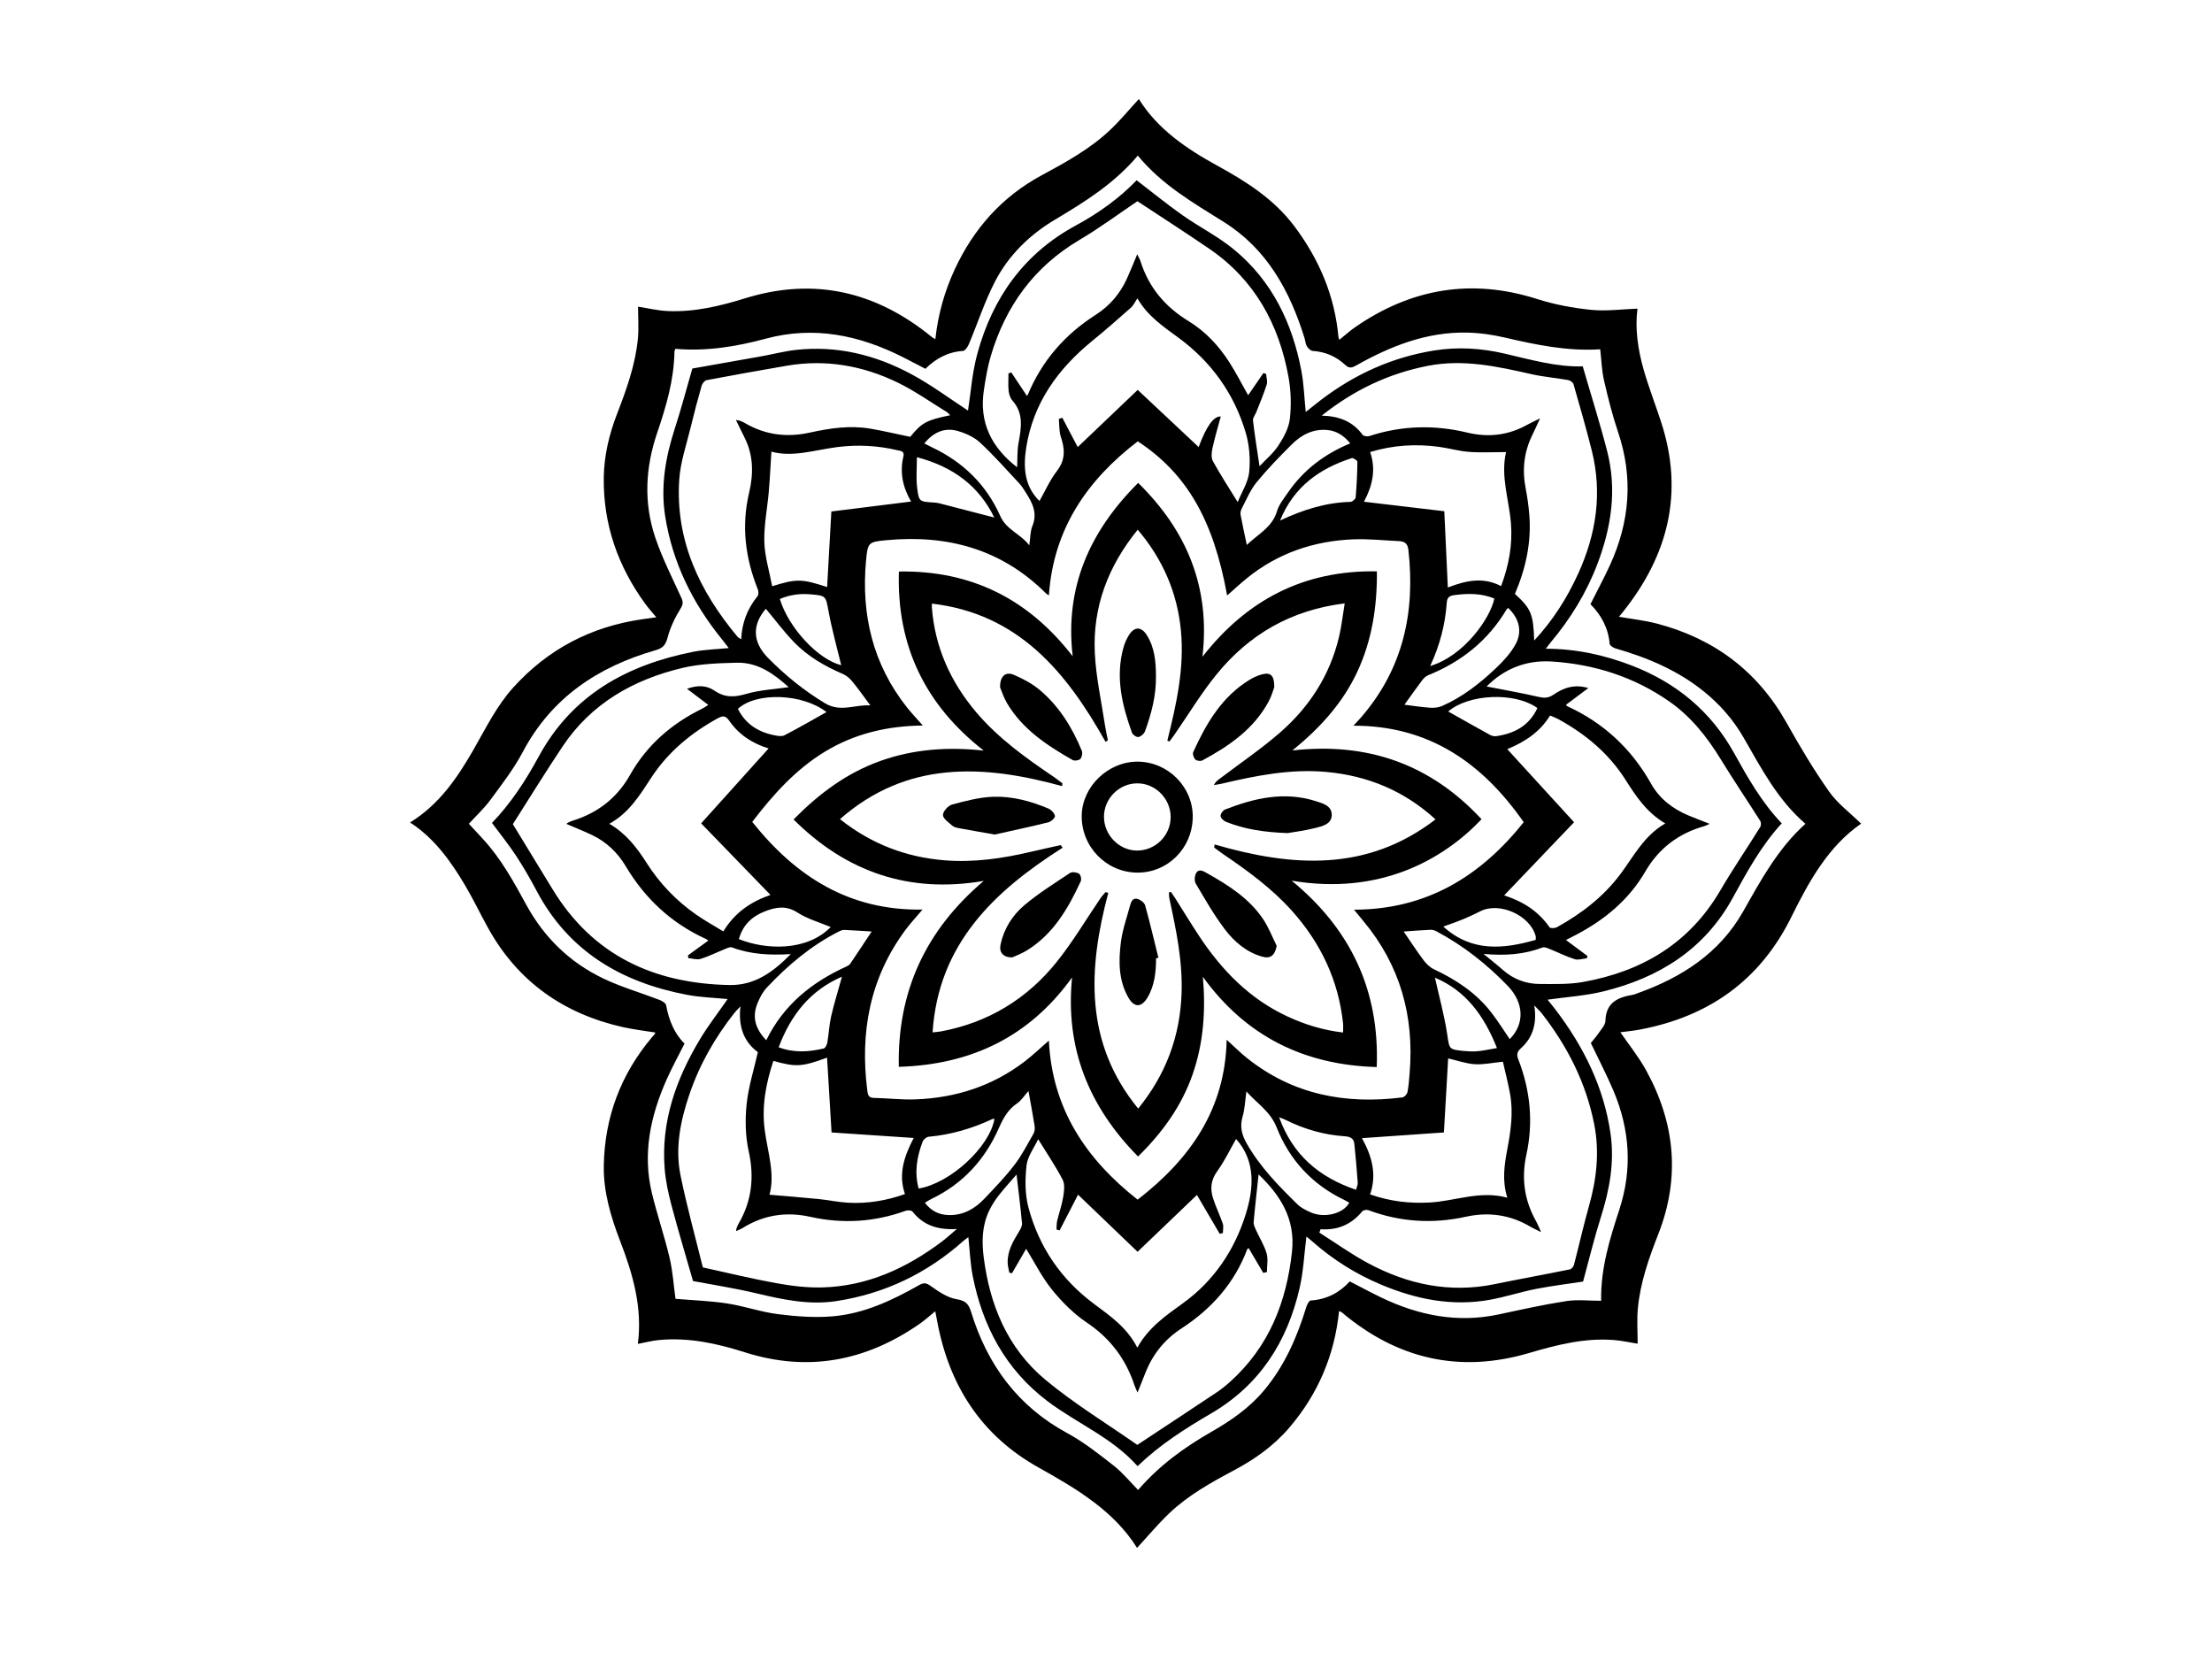
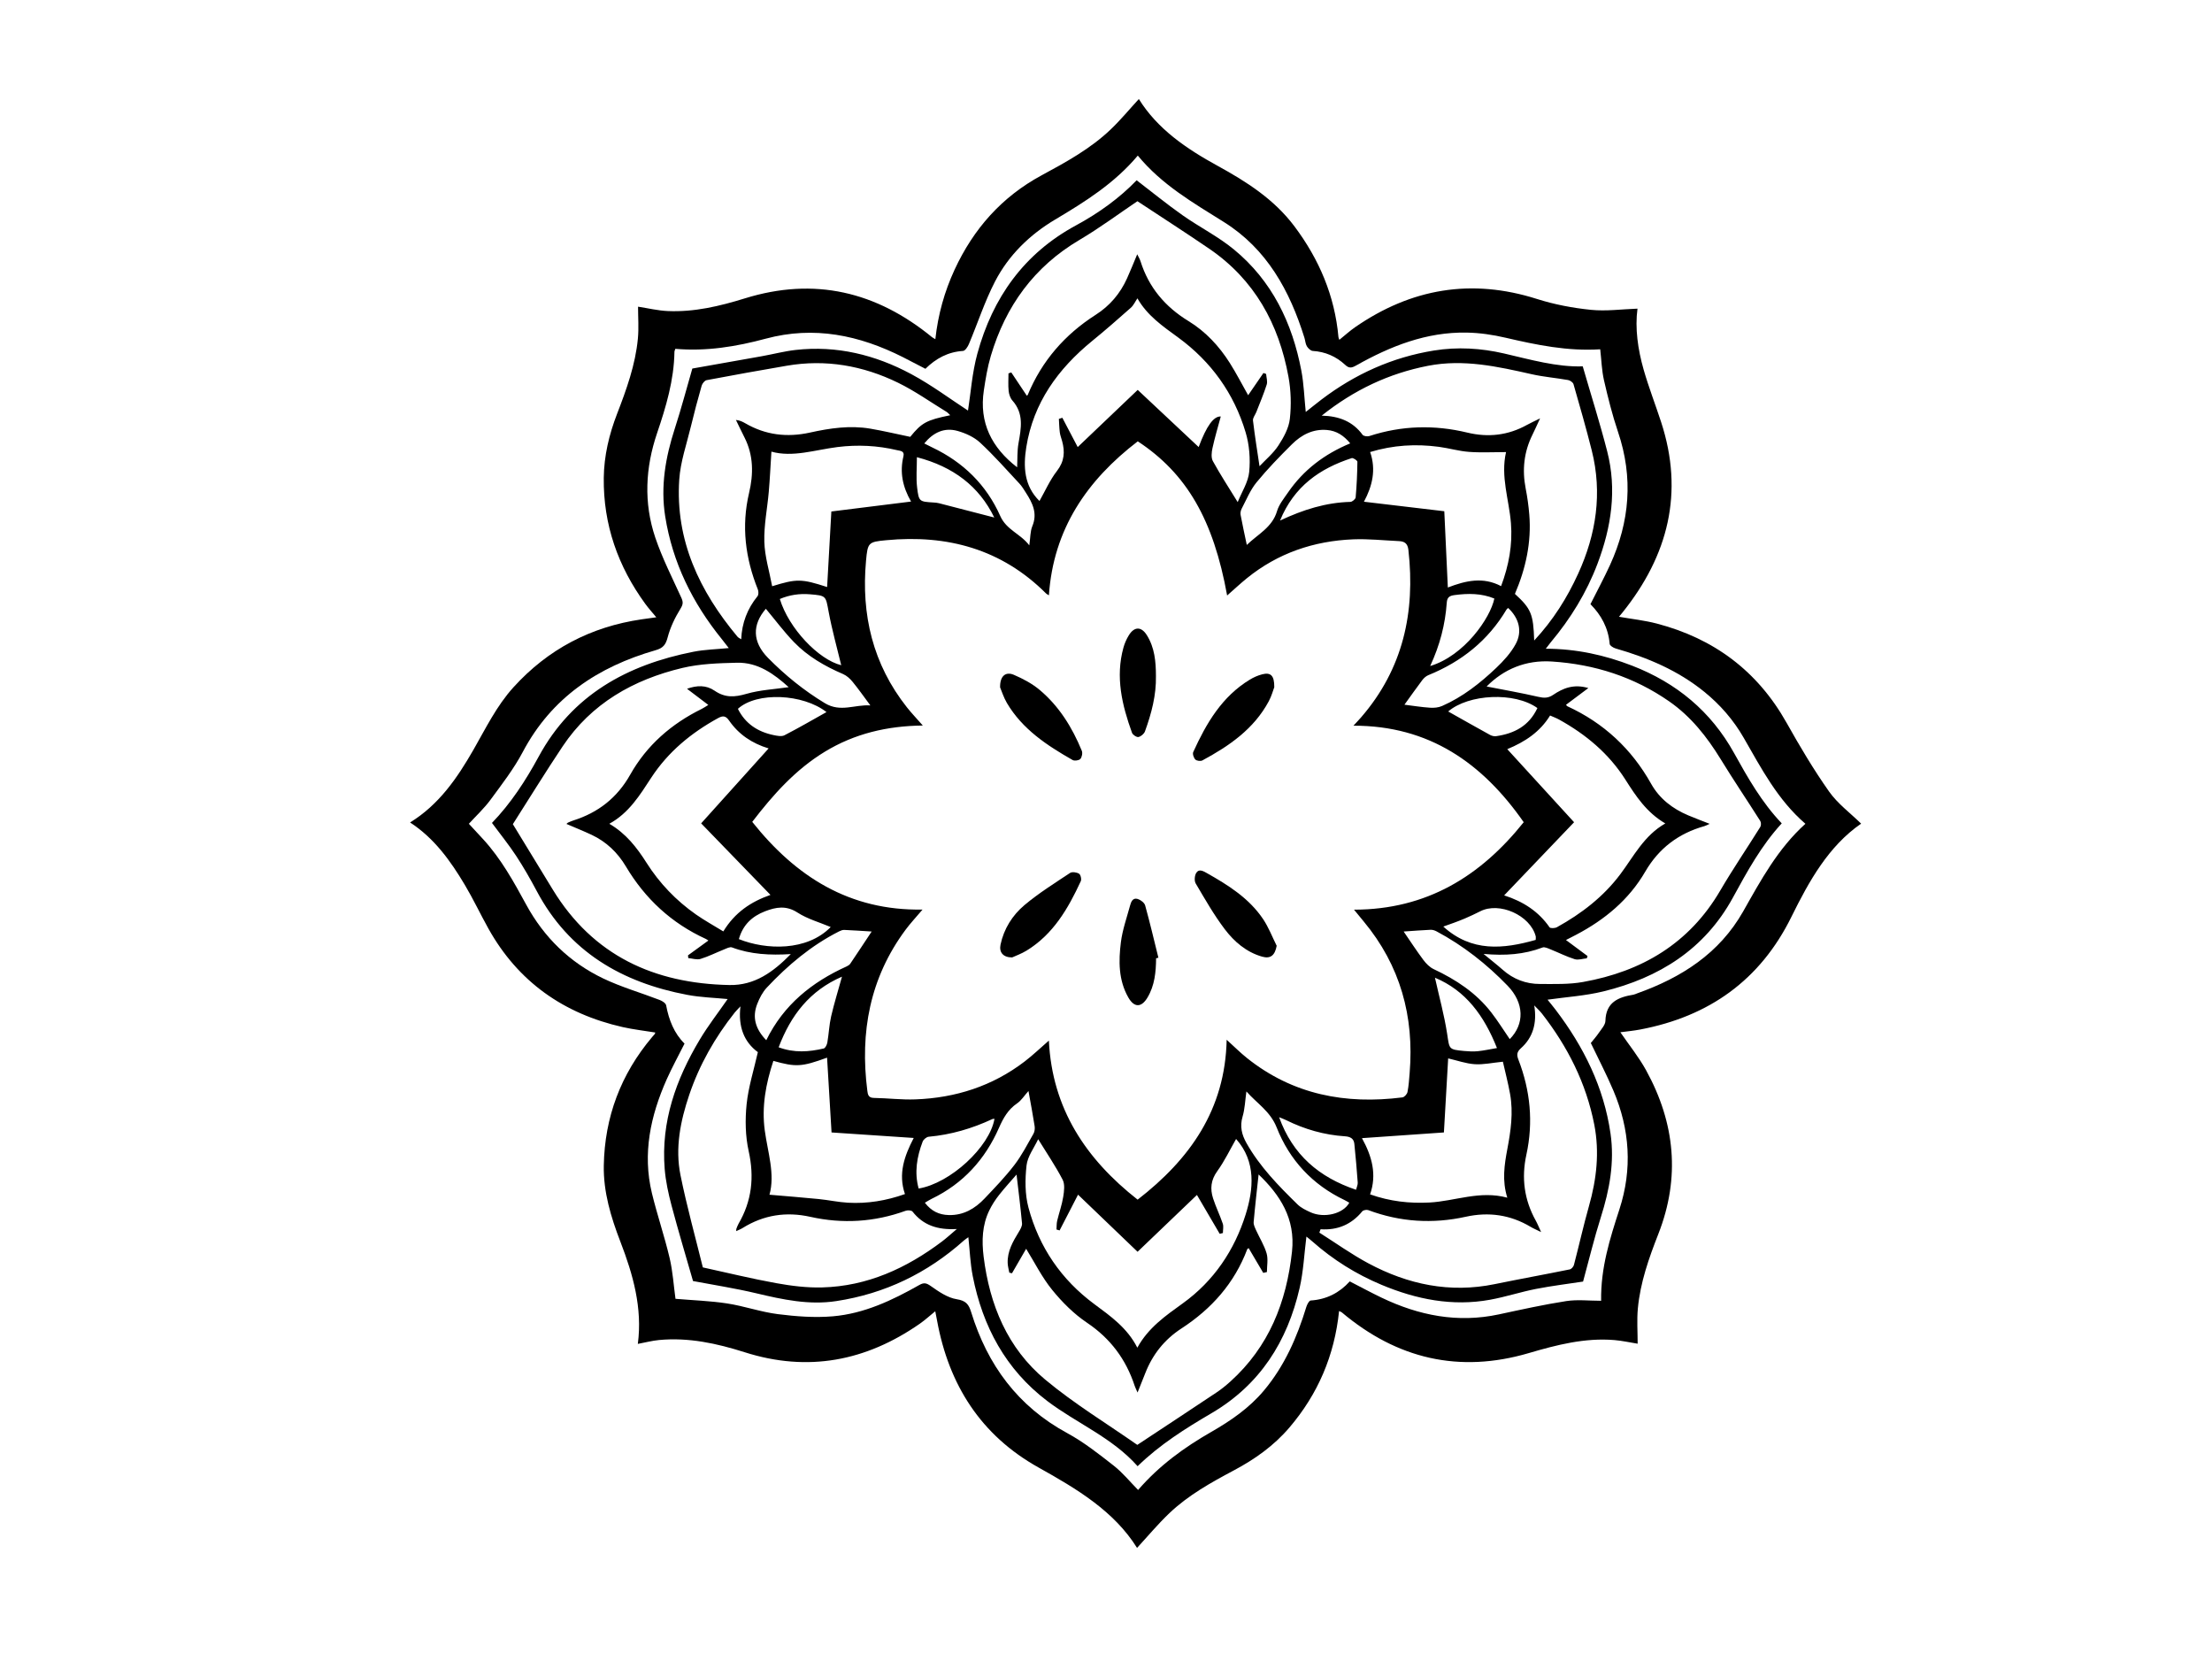
<svg xmlns="http://www.w3.org/2000/svg" id="a" viewBox="0 0 800 600.7">
  <path d="M484.3,474.05c-1.66,16.14-7.66,30.08-17.98,42.18-5.61,6.57-12.51,11.46-20.08,15.48-8.29,4.41-16.5,8.98-23.34,15.49-4.14,3.94-7.83,8.38-11.67,12.54-8.29-13.29-21.77-21.34-35.59-29.05-20.92-11.67-32.47-29.89-36.73-53.11-.19-1.04-.4-2.08-.66-3.41-1.94,1.57-3.7,3.19-5.64,4.54-19.44,13.5-40.42,17.55-63.25,10.29-10.09-3.21-20.34-5.44-31.02-4.43-2.55,.24-5.05,.92-7.66,1.4,1.71-12.97-1.73-25.09-6.31-36.96-3.43-8.9-6.17-17.95-6-27.54,.31-17.51,6.16-33.05,17.49-46.47,.31-.37,.64-.72,.95-1.09,.06-.07,.06-.18,.18-.54-3.95-.65-7.91-1.09-11.78-1.96-21.37-4.84-37.87-16.39-48.62-35.71-2.91-5.22-5.46-10.65-8.52-15.78-5.17-8.66-11.01-16.81-19.76-22.51,10.45-6.42,17.04-16.05,22.9-26.25,4.47-7.79,8.38-15.9,14.49-22.63,12.49-13.77,27.98-21.89,46.35-24.57,1.62-.24,3.23-.45,5.31-.74-1.43-1.73-2.77-3.2-3.94-4.8-9.93-13.59-15.26-28.74-15.06-45.64,.1-7.98,1.93-15.68,4.81-23.12,3.41-8.83,6.63-17.74,7.53-27.23,.36-3.81,.06-7.68,.06-11.53,3.6,.55,7.15,1.42,10.74,1.58,9.58,.42,18.8-1.77,27.87-4.58,25.18-7.82,47.59-2.44,67.72,14.03,.27,.22,.61,.37,1.19,.72,.98-8.94,3.3-17.21,6.96-25.13,6.83-14.77,17.07-26.34,31.45-34.11,8.85-4.78,17.69-9.62,25.02-16.62,3.59-3.43,6.78-7.3,10.17-10.98,6.75,10.88,17.25,18,28.48,24.15,10.51,5.76,20.46,12.12,27.78,21.87,8.94,11.91,14.59,25.14,15.93,40.08,.02,.25,.16,.49,.33,.97,1.98-1.59,3.74-3.21,5.69-4.56,20.28-14.01,42.08-17.75,65.8-10.2,6.29,2,12.93,3.25,19.5,3.92,5.47,.56,11.08-.23,16.83-.43-.95,7.07,.12,14.68,2.23,22.08,1.83,6.38,4.25,12.6,6.31,18.91,8.36,25.56,2.56,48.27-13.91,68.82-.4,.5-.82,1-1.32,1.61,4.72,.83,9.3,1.31,13.71,2.47,20.62,5.4,36.39,17.14,46.92,35.9,4.76,8.48,9.74,16.88,15.34,24.82,3.1,4.4,7.67,7.76,11.6,11.62-11.76,8.11-18.81,20.72-25.2,33.68-11.32,22.97-29.84,36.04-54.67,40.76-2.43,.46-4.92,.69-7.2,1,3.14,4.6,6.68,8.97,9.34,13.81,10.42,18.97,12.4,38.69,4.4,59.11-3.42,8.73-6.55,17.57-7.42,26.98-.39,4.19-.07,8.45-.07,12.72-2.77-.44-5.56-1.07-8.37-1.31-10.7-.9-20.88,1.73-31.02,4.71-25.18,7.39-47.65,2.08-67.6-14.72-.2-.17-.48-.24-1.01-.5ZM334.71,133.37c-2.87-1.48-5.51-2.88-8.18-4.23-15.76-7.94-32.09-11.38-49.59-6.67-10.66,2.87-21.5,4.65-32.69,3.67-.13,.41-.33,.77-.33,1.12-.16,10.18-3.03,19.79-6.26,29.31-4.27,12.55-4.91,25.26-.67,37.82,2.52,7.45,6.13,14.53,9.4,21.71,.71,1.57,.71,2.4-.28,4.01-1.99,3.21-3.7,6.76-4.65,10.4-.71,2.69-1.68,3.85-4.37,4.62-20.76,5.97-37.58,17.07-48.01,36.77-3.23,6.1-7.53,11.66-11.64,17.25-2.31,3.15-5.23,5.85-7.87,8.74,1.79,1.93,3.5,3.77,5.2,5.62,6.46,7.05,11.03,15.34,15.56,23.66,6.44,11.82,15.72,20.85,27.8,26.64,6.56,3.14,13.65,5.17,20.47,7.8,.91,.35,2.18,1.15,2.32,1.93,.99,5.33,2.91,10.15,6.65,13.84-2.24,4.47-4.53,8.62-6.45,12.93-5.86,13.17-8.81,26.81-5.35,41.15,1.9,7.86,4.54,15.54,6.4,23.41,1.16,4.92,1.47,10.04,2.13,14.8,6.21,.53,12.49,.73,18.66,1.67,6.17,.94,12.18,3.09,18.36,3.87,6.55,.83,13.29,1.34,19.84,.79,11.34-.96,21.53-5.78,31.32-11.33,1.73-.98,2.6-.71,4.21,.42,2.85,2.01,6.04,4.21,9.34,4.73,3.34,.53,4.34,1.85,5.22,4.71,5.88,19.05,16.85,34.01,34.72,43.7,5.98,3.24,11.43,7.55,16.81,11.76,3.22,2.52,5.86,5.79,8.83,8.8,7.63-8.83,16.68-15.39,26.46-20.99,7.08-4.06,13.74-8.64,19.04-14.96,7.46-8.89,11.99-19.26,15.34-30.24,.27-.88,.99-2.28,1.57-2.32,5.7-.37,10.37-2.75,14.14-6.91,3.94,2.02,7.66,4.04,11.48,5.87,13.5,6.47,27.53,9.26,42.44,6.06,8.1-1.74,16.2-3.54,24.38-4.81,4.02-.62,8.22-.11,12.61-.11-.19-11.89,3.17-22.47,6.6-33.02,4.76-14.62,3.79-28.95-2.16-42.97-2.47-5.83-5.42-11.46-8.17-17.22,.94-1.18,2.04-2.4,2.95-3.75,.91-1.35,2.3-2.82,2.33-4.26,.18-6.77,4.66-8.57,10.14-9.47,.47-.08,.91-.32,1.36-.48,16.01-5.7,29.72-14.45,38.32-29.63,6.38-11.27,12.51-22.66,22.51-31.69-10.08-8.7-15.96-20.06-22.32-31.1-3.69-6.42-8.5-11.96-14.27-16.64-9.47-7.68-20.42-12.32-32.02-15.65-.85-.24-2.13-1.03-2.18-1.65-.48-5.77-3.08-10.47-6.95-14.37,2.42-4.83,4.89-9.41,7.06-14.13,7.17-15.66,8.49-31.66,2.91-48.16-2.06-6.11-3.64-12.4-5.08-18.69-.82-3.6-.92-7.37-1.36-11.19-11.81,.75-23.03-1.58-34.25-4.19-4.58-1.07-9.34-1.77-14.04-1.85-14.54-.27-27.58,4.9-40,11.9-1.56,.88-2.52,1.1-3.94-.22-3.27-3.05-7.18-4.76-11.73-5.05-.77-.05-1.69-.95-2.14-1.7-.52-.88-.56-2.03-.87-3.04-5.31-17.02-13.55-32.11-29.13-41.87-11.12-6.96-22.48-13.49-31.14-24.03-8.44,10.05-19.07,16.69-29.89,23.13-9.24,5.5-16.82,12.89-21.75,22.41-3.74,7.23-6.27,15.08-9.44,22.61-.42,.99-1.35,2.44-2.13,2.49-5.42,.35-9.79,2.7-13.62,6.48Z" />
  <path d="M177.91,297.6c6.81-7.06,12.19-15.3,16.9-23.98,12.11-22.35,32.01-33.21,56-37.94,4.11-.81,8.37-.89,12.76-1.33-.79-1.02-1.64-2.15-2.53-3.25-10.59-13.07-17.83-27.7-20.47-44.41-1.71-10.83,.11-21.31,3.46-31.65,2.37-7.3,4.32-14.74,6.36-21.77,8.08-1.43,16.59-2.92,25.09-4.45,4.08-.73,8.11-1.8,12.22-2.27,14.88-1.69,28.86,1.75,41.86,8.73,7.41,3.98,14.21,9.08,20.53,13.19,.99-6.28,1.48-13.64,3.39-20.61,5.53-20.22,16.85-36.19,35.68-46.37,8.17-4.42,15.7-9.84,21.92-16.3,5.63,4.31,10.99,8.69,16.63,12.66,6.07,4.27,12.83,7.65,18.53,12.34,13.79,11.33,21.13,26.57,24.41,43.85,.91,4.81,1.06,9.77,1.59,14.93,1.85-1.46,3.74-3,5.68-4.48,12.13-9.21,25.62-15.31,40.71-17.74,8.51-1.37,16.97-.86,25.32,1.07,9.58,2.21,19.05,4.96,28.47,4.66,3.03,10.47,6.23,20.54,8.85,30.75,3.56,13.87,1.49,27.38-3.5,40.59-3.97,10.5-9.76,19.9-16.94,28.47-.54,.65-1.03,1.33-1.78,2.3,11.05,.01,21.29,2.28,31.24,6.13,16.01,6.2,28.48,16.5,36.84,31.56,4.97,8.96,10.01,17.85,17.26,25.46-7.41,8.05-12.52,17.44-17.66,26.84-10.22,18.71-26.72,29.01-46.88,33.93-6.51,1.59-13.31,2.01-20.16,2.99,.85,1.06,1.93,2.35,2.94,3.68,10.15,13.35,17.43,27.99,19.84,44.75,1.49,10.35-.36,20.33-3.5,30.22-2.41,7.6-4.27,15.37-6.43,23.28-5.25,.81-11.18,1.52-17.01,2.66-5.58,1.09-11.02,2.89-16.61,3.91-13.65,2.49-26.7-.13-39.31-5.41-9.15-3.83-17.47-9.03-24.92-15.61-.77-.68-1.58-1.3-2.21-1.82-.79,6.26-1.07,12.55-2.45,18.58-4.43,19.36-14.37,35.04-31.87,45.29-9.42,5.52-18.65,11.3-26.73,19.17-9.25-10.42-22.04-15.51-32.69-23.59-15.02-11.39-23.36-26.95-26.94-45.19-.89-4.52-1.06-9.19-1.58-14.03-.49,.36-1.09,.73-1.6,1.18-13.24,11.83-28.59,19.24-46.15,21.92-9.85,1.51-19.37-.54-28.91-2.81-7.65-1.82-15.45-3.02-22.92-4.44-2.52-8.78-5.29-17.97-7.75-27.24-1.16-4.36-2.14-8.85-2.5-13.33-1.37-17.04,4.09-32.36,12.67-46.71,3.05-5.11,6.74-9.83,10.1-14.69-4.75-.47-9.76-.6-14.61-1.52-23.64-4.47-42.77-15.58-54.43-37.53-2.31-4.34-4.76-8.63-7.45-12.73-2.64-4.02-5.69-7.78-8.75-11.92Zm265.73,78.39c2.79,2.53,4.97,4.72,7.38,6.64,16.57,13.22,35.62,16.81,56.19,14.2,.71-.09,1.68-1.19,1.83-1.95,.45-2.26,.59-4.59,.78-6.9,1.68-20.44-3.39-38.85-16.62-54.77-1.07-1.29-2.13-2.6-3.5-4.26,26.29-.03,45.77-12.11,61.37-31.63-14.94-21.42-34.25-34.95-61.58-34.9,1.22-1.33,2.02-2.15,2.77-3.02,15.16-17.5,19.65-37.99,17.11-60.52-.27-2.39-1.42-3.12-3.46-3.21-5.5-.25-11.01-.86-16.49-.64-14.26,.58-27.26,4.98-38.46,14.06-2.44,1.98-4.74,4.14-7.15,6.25-4.97-27.44-14.65-44.13-32.32-55.75-18.34,14.05-30.52,31.72-32.14,55.69-.6-.39-.85-.5-1.03-.68-16.07-16.06-35.75-21.36-57.83-19.25-6.44,.61-6.68,.82-7.28,7.42-1.78,19.5,2.45,37.41,14.79,53.01,1.71,2.15,3.62,4.15,5.75,6.58-12.91,.14-24.66,2.92-35.42,9.46-10.69,6.5-18.78,15.61-26.27,25.38,15.73,19.77,35.14,32.18,61.59,31.71-2.35,2.78-4.39,4.94-6.15,7.32-12.92,17.41-16.53,37.05-13.82,58.18,.17,1.35,.37,2.58,2.33,2.61,5.02,.08,10.05,.72,15.05,.53,14.54-.53,27.89-4.8,39.54-13.72,2.99-2.29,5.72-4.92,8.74-7.54,1.18,24.65,13.43,42.87,32.1,57.52,18.89-14.63,31.67-32.54,32.2-57.82Zm-238.81-78.01c.28-.25,.4-.42,.57-.5,.62-.27,1.23-.55,1.87-.76,9.05-2.85,15.93-8.21,20.66-16.6,6-10.65,14.9-18.38,25.85-23.77,.8-.39,1.54-.92,2.39-1.44-2.63-1.99-5.02-3.81-7.7-5.84,3.55-1.27,6.91-1.4,9.96,.69,3.84,2.64,7.3,2.37,11.55,1.14,4.9-1.42,10.15-1.66,15.26-2.41-5.3-4.79-11.12-9.02-18.71-8.84-6.61,.16-13.38,.37-19.76,1.89-17.71,4.23-32.9,12.82-43.28,28.35-6.26,9.36-12.15,18.97-18.01,28.14,4.68,7.68,9.55,15.66,14.42,23.63,14.6,23.92,36.69,34,63.9,34.54,9.16,.18,15.85-4.72,22.21-11.19-7.54,.47-14.52,.12-21.27-2.41-.77-.29-1.95,.36-2.88,.73-2.84,1.13-5.6,2.54-8.51,3.43-1.32,.4-2.94-.17-4.42-.3l-.11-.99c2.38-1.72,4.75-3.45,7.38-5.36-.43-.27-.65-.45-.9-.57-12.43-5.68-21.98-14.52-28.95-26.24-2.99-5.02-7.07-8.92-12.39-11.42-2.96-1.39-6-2.6-9.13-3.95Zm331.73,46.98c2.76,2.28,4.89,3.93,6.9,5.71,3.86,3.43,8.41,5.15,13.49,5.15,5.19,0,10.49,.19,15.57-.72,21.26-3.8,38.43-13.91,49.62-33.05,4.57-7.82,9.69-15.32,14.48-23,.34-.54,.34-1.65,0-2.18-4.75-7.49-9.72-14.84-14.35-22.4-4.96-8.08-10.74-15.38-18.57-20.83-12.76-8.88-27.03-13.43-42.46-14.43-9.47-.61-17.4,2.79-23.58,9.03,6.11,1.2,12.43,2.3,18.68,3.74,2.03,.47,3.58,.51,5.38-.71,3.57-2.42,7.45-4.02,12.73-2.46-2.98,2.24-5.53,4.14-8.08,6.05,.23,.26,.32,.45,.47,.52,13.16,6.05,23.22,15.4,30.31,28.04,3.04,5.42,7.77,9.04,13.44,11.43,2.46,1.04,4.97,1.97,7.73,3.06-.83,.37-1.33,.67-1.87,.82-9.36,2.63-16.5,7.99-21.44,16.49-5.9,10.14-14.62,17.35-24.91,22.77-1.21,.64-2.42,1.25-3.75,1.93,2.8,2.08,5.3,3.93,7.8,5.79l-.26,.83c-1.47,.13-3.09,.72-4.39,.31-3-.94-5.83-2.39-8.76-3.56-.92-.37-2.1-.95-2.87-.66-6.64,2.53-13.5,3.02-21.31,2.32Zm-125.15,158.59c-.5-1.16-.82-1.76-1.03-2.39-3.15-9.59-8.74-17.13-17.26-22.85-4.73-3.18-8.96-7.41-12.57-11.85-3.71-4.56-6.38-9.96-9.43-14.88-1.57,2.71-3.35,5.78-5.12,8.85l-.97-.22c-.21-1.16-.55-2.31-.59-3.47-.15-4.27,1.89-7.78,4.02-11.26,.57-.94,1.26-2.11,1.17-3.1-.56-6.03-1.33-12.03-1.98-17.64-1.85,2.13-4.19,4.67-6.32,7.37-1.36,1.73-2.58,3.61-3.54,5.59-2.58,5.31-2.76,10.95-2.05,16.71,2.17,17.47,8.64,33.11,22.27,44.47,10.54,8.78,22.4,15.97,33.31,23.61,9.56-6.32,19.14-12.61,28.67-18.97,1.76-1.17,3.42-2.53,5-3.95,13.93-12.57,20.29-28.66,22.28-46.98,1.3-11.99-4.4-20.53-12.08-27.9-.6,5.59-1.28,11.4-1.79,17.23-.08,.95,.46,2,.87,2.93,1.27,2.8,2.96,5.46,3.81,8.37,.61,2.09,.12,4.5,.12,6.77l-1.33,.3c-1.76-2.98-3.51-5.96-5.27-8.94-.23,.16-.46,.23-.51,.37-4.64,12.3-12.91,21.58-23.82,28.68-6.11,3.97-10.43,9.39-13.07,16.17-.83,2.14-1.7,4.26-2.79,6.99Zm-43.55-334.56c.14-2.93-.01-5.87,.49-8.68,.97-5.45,2.01-10.75-2.2-15.47-.78-.88-1.23-2.26-1.36-3.46-.22-2.1-.06-4.24-.06-6.36l1.02-.34c1.87,2.81,3.75,5.61,5.61,8.41,.07-.06,.28-.16,.35-.32,5.09-12.26,13.39-21.79,24.53-28.91,5.12-3.27,8.89-7.69,11.37-13.2,1.26-2.79,2.39-5.63,3.68-8.71,.48,1,.95,1.73,1.2,2.54,2.98,9.46,8.89,16.45,17.35,21.62,6.17,3.77,11.08,9.05,14.95,15.17,2.41,3.82,4.47,7.85,6.62,11.64,1.81-2.64,3.67-5.34,5.53-8.04l.97,.35c.09,1.29,.58,2.71,.21,3.85-1.07,3.35-2.46,6.6-3.74,9.89-.41,1.05-1.34,2.14-1.22,3.11,.66,5.58,1.56,11.13,2.36,16.51,2.21-2.37,4.97-4.64,6.83-7.49,1.9-2.91,3.77-6.29,4.14-9.64,.56-5,.41-10.27-.5-15.23-3.49-19.07-12.27-35.08-28.6-46.25-8.66-5.92-17.49-11.58-26.03-17.22-6.67,4.49-13.57,9.63-20.93,13.98-16.43,9.7-26.74,23.93-32.09,41.97-1.2,4.05-1.89,8.27-2.52,12.46-1.77,11.66,2.83,20.71,12.04,27.81Zm109.74,275.53l-.44,1.21c5.92,3.74,11.63,7.85,17.79,11.14,14.28,7.63,29.41,10.81,45.58,7.5,9.05-1.86,18.15-3.5,27.2-5.34,.6-.12,1.34-.98,1.51-1.63,1.85-7.08,3.44-14.23,5.43-21.26,2.75-9.71,3.87-19.48,1.92-29.47-2.93-14.98-9.62-28.19-18.94-40.16-.69-.89-1.55-1.65-2.77-2.94,1.06,6.44-.5,11.63-4.8,15.47-1.57,1.4-1.57,2.48-.92,4.16,4.31,11.17,5.44,22.64,2.87,34.38-1.83,8.38-.78,16.29,3.39,23.8,.62,1.11,1.09,2.3,1.94,4.15-1.76-.87-2.82-1.31-3.79-1.89-7.32-4.37-15.16-5.47-23.43-3.65-12.01,2.65-23.76,1.91-35.3-2.4-.6-.22-1.78,0-2.16,.45-3.9,4.75-8.91,6.89-15.08,6.47Zm-209.82-80.6c-1.09,1.18-1.62,1.68-2.07,2.25-7.14,9-12.75,18.84-16.44,29.75-3.19,9.45-5.16,19.17-3.16,29.05,2.31,11.39,5.44,22.61,8.08,33.34,9,1.96,17.7,4.1,26.5,5.69,5.48,.99,11.12,1.7,16.66,1.55,16.32-.43,30.48-6.93,43.34-16.61,1.63-1.23,3.14-2.63,5.36-4.51-7.01,.39-12.16-1.39-16.02-6.3-.37-.48-1.76-.56-2.48-.3-11.29,4.09-22.79,4.8-34.49,2.19-8.71-1.94-16.87-.7-24.47,4.04-.68,.43-1.46,.71-2.33,1.13,.03-.48,0-.67,.05-.82,.25-.63,.46-1.28,.8-1.86,4.81-8.25,5.74-16.85,3.66-26.23-1.21-5.45-1.32-11.36-.75-16.95,.64-6.24,2.6-12.35,4.07-18.86-4.97-3.67-7.17-9.13-6.3-16.56Zm287.08-132.3c6.87-7.38,11.91-15.43,15.9-24.16,6.54-14.31,8.8-29.13,4.92-44.57-2.02-8.03-4.31-15.99-6.6-23.96-.19-.65-1.21-1.37-1.95-1.5-4.36-.78-8.82-1.13-13.13-2.1-12.37-2.79-24.68-5.55-37.5-3.06-14.18,2.76-26.79,8.71-38.49,18.03,6.36,.16,11.24,2.12,14.79,6.93,.37,.5,1.73,.68,2.45,.45,11.69-3.81,23.49-4.13,35.41-1.25,7.54,1.82,14.75,1.02,21.58-2.77,1.35-.75,2.76-1.38,4.75-2.37-1.13,2.43-1.9,4.19-2.75,5.9-3.08,6.2-3.78,12.67-2.46,19.45,.61,3.12,1.05,6.29,1.31,9.45,.82,10.02-1.3,19.56-5.2,28.67,5.86,5.36,6.67,7.3,6.97,16.87Zm-211.2-81.47c-.5-.47-.85-.92-1.31-1.2-5.83-3.56-11.45-7.57-17.56-10.55-12.69-6.19-26.15-8.57-40.23-6.15-9.68,1.66-19.36,3.39-29.01,5.22-.72,.14-1.56,1.22-1.79,2.02-1.4,4.9-2.72,9.84-3.91,14.8-1.53,6.36-3.76,12.69-4.19,19.13-1.46,21.95,7.32,40.37,21.07,56.83,.3,.36,.8,.56,1.34,.92q.35-8.75,5.9-15.58c.42-.53,.39-1.75,.11-2.46-4.53-11.32-6-22.87-3.17-34.87,1.62-6.83,1.63-13.58-1.64-20.04-1.07-2.1-2.07-4.24-3.11-6.36,1.39,.13,2.38,.63,3.34,1.18,7.36,4.29,15.16,5.21,23.45,3.38,7.18-1.59,14.47-2.67,21.83-1.41,4.8,.82,9.54,1.95,14.42,2.96,4.16-5.12,5.86-6.06,14.47-7.82Zm31.81,261.8c-1.47,3.14-3.85,6.21-4.21,9.5-.56,5.01-.59,10.41,.7,15.23,3.83,14.32,11.87,26.08,23.86,34.94,5.91,4.37,11.89,8.6,15.51,15.72,3.97-7.24,10.26-11.58,16.45-16.04,11.25-8.09,18.7-19.28,22.72-32.11,2.85-9.08,3.86-19.13-3.45-27.32-2.15,3.74-4.15,7.95-6.83,11.67-2.31,3.19-2.6,6.36-1.5,9.79,1,3.11,2.46,6.07,3.51,9.16,.35,1.02,.05,2.25,.05,3.39l-1.16,.28c-2.72-4.64-5.44-9.28-8.23-14.05-7.13,6.82-14.43,13.81-21.47,20.55-7.04-6.75-14.3-13.72-21.53-20.65-2.36,4.58-4.52,8.76-6.67,12.93l-1.13-.34c.08-1.05,.01-2.13,.25-3.14,.69-2.9,1.72-5.74,2.19-8.68,.33-2.03,.65-4.53-.22-6.2-2.56-4.93-5.72-9.55-8.85-14.64Zm35.9-304.07c-.86,1.25-1.42,2.55-2.38,3.4-4.6,4.08-9.23,8.13-14,12.02-12.35,10.09-21.25,22.33-23.82,38.41-1.13,7.09-.79,14.01,4.77,19.46,2.04-3.59,3.76-7.56,6.33-10.87,2.7-3.48,2.93-6.93,1.85-10.83-.28-1.02-.68-2.03-.82-3.06-.21-1.63-.24-3.29-.34-4.93l1.25-.41c1.82,3.46,3.63,6.93,5.56,10.6,7.26-6.92,14.62-13.93,21.7-20.68,7.2,6.75,14.54,13.64,22.04,20.67,2.85-7.63,5.4-11.17,8-11.06-1.03,3.83-2.16,7.6-3,11.44-.33,1.51-.54,3.47,.14,4.7,2.67,4.86,5.71,9.51,8.98,14.83,1.5-3.74,3.81-7.24,4.16-10.92,.45-4.7,.07-9.78-1.29-14.3-4.21-14.09-12.46-25.58-24.37-34.29-5.54-4.05-11.2-7.9-14.77-14.18Zm-191,190.01c6.03,3.51,9.96,8.6,13.44,14.08,4.72,7.44,10.71,13.68,17.9,18.72,3.11,2.18,6.46,4.01,9.89,6.12,4.15-6.82,9.94-10.73,17.05-13.2-8.62-8.9-17.06-17.61-25.07-25.87,7.97-8.85,16.09-17.87,24.4-27.1-6-1.82-10.81-5.06-14.26-10.03-1.21-1.75-2.2-1.92-4-.94-9.72,5.33-18.06,12.18-24.18,21.54-4.12,6.3-8.05,12.77-15.18,16.68Zm324.74-27c8.52,9.31,16.69,18.24,24.18,26.44-8.12,8.49-16.56,17.32-25.29,26.45,7,2.25,12.45,5.84,16.42,11.55,.3,.42,1.96,.36,2.67-.04,8.88-4.92,16.82-11.01,22.95-19.2,4.86-6.5,8.57-13.96,16.24-18.32-6.76-3.96-10.63-9.86-14.42-15.83-6.01-9.46-14.31-16.38-24.02-21.75-.98-.54-2.05-.93-3.23-1.45-3.64,5.89-8.93,9.46-15.49,12.17Zm-265.41,112.73c-2.75,8.32-4.27,16.56-3.11,25.17,1.08,7.95,3.78,15.79,1.7,23.24,6.02,.52,11.92,.97,17.8,1.56,3.55,.35,7.06,1.13,10.61,1.33,6.99,.39,13.79-.72,20.59-3.13-2.53-7.34-.2-13.8,3.17-20.29-10.33-.69-20.21-1.35-29.72-1.99-.54-9.06-1.08-17.99-1.62-27.05-9.18,3.34-11.22,3.46-19.43,1.17Zm242.5,25.89c-9.64,.67-19.39,1.35-29.63,2.06,3.71,6.7,5.41,13.27,2.94,20.33,7.18,2.54,14.22,3.32,21.42,2.95,9.27-.48,18.27-4.46,28.21-1.75-1.95-6.2-1.06-11.92,.01-17.59,1.25-6.59,2.19-13.18,1-19.85-.73-4.09-1.8-8.12-2.61-11.73-3.91,.39-7.08,1.11-10.19,.9-3.16-.21-6.27-1.33-9.6-2.1-.51,8.93-1.03,17.8-1.54,26.78Zm22.48-246.03c-4.81,0-9.15,.25-13.44-.08-3.64-.27-7.21-1.34-10.84-1.82-8.31-1.11-16.52-.65-24.87,1.88,2.21,6.39,.82,12.25-2.24,17.97,9.96,1.18,19.6,2.32,29.06,3.44,.42,9.08,.84,18.18,1.28,27.58,6.51-2.51,12.73-3.93,19.26-.5,2.81-7.5,4.19-14.97,3.56-22.78-.68-8.52-3.8-16.83-1.77-25.69Zm-245.54,48.8c.52-9.31,1.02-18.34,1.53-27.32,9.36-1.16,18.95-2.36,28.83-3.59-3.06-5.29-4.15-10.63-2.76-16.36,.48-1.97-1.17-1.96-2.28-2.22-7.11-1.69-14.31-2.04-21.57-1.13-8.15,1.02-16.17,3.81-23.9,1.66-.32,4.97-.54,9.74-.95,14.49-.52,6.04-1.78,12.08-1.61,18.09,.15,5.36,1.82,10.67,2.83,16.09,8.89-2.75,10.63-2.72,19.88,.29Zm72.83,182.23c-1.53,1.7-2.59,3.44-4.12,4.48-3.27,2.23-4.99,5.29-6.55,8.83-5.01,11.42-12.97,20.2-24.33,25.68-.82,.39-1.58,.9-2.48,1.42,2.33,3.05,5.14,4.37,8.64,4.46,5.34,.14,9.48-2.32,12.97-6,3.72-3.92,7.49-7.83,10.77-12.11,2.67-3.48,4.7-7.46,6.89-11.28,.44-.76,.56-1.87,.43-2.75-.61-3.97-1.37-7.92-2.23-12.72Zm78.81,.16c-.47,3.28-.55,6.29-1.38,9.09-1.06,3.56-.3,6.58,1.42,9.62,4.8,8.51,11.56,15.41,18.46,22.16,1.27,1.24,3.02,2.08,4.67,2.83,4.87,2.22,11.8,.64,14.04-3.45-.57-.32-1.13-.68-1.72-.96-11.61-5.53-19.91-14.5-24.53-26.22-2.33-5.9-7.1-8.68-10.96-13.06Zm56.88-57.81c2.42,3.53,4.67,6.99,7.13,10.28,.98,1.31,2.28,2.63,3.72,3.31,8.06,3.79,15.36,8.57,20.86,15.7,2.38,3.08,4.44,6.4,6.65,9.61,5.39-5.43,5.27-13.05-.77-19.31-7.55-7.81-16.04-14.5-25.67-19.64-.65-.35-1.45-.62-2.16-.59-3.18,.14-6.35,.4-9.76,.63Zm-230.53,39.3c6.33-12.91,16.57-21.03,29.04-26.68,.5-.23,1.05-.56,1.35-1.01,2.61-3.86,5.17-7.76,7.73-11.62-3.23-.2-6.57-.44-9.91-.58-.63-.03-1.32,.25-1.91,.55-10.02,5.08-18.49,12.19-26.11,20.32-1.53,1.63-2.65,3.81-3.47,5.93-1.86,4.78-.66,9.02,3.28,13.09Zm57.15-215.8c1.1,.55,2.01,1.03,2.94,1.47,11.16,5.3,19.55,13.53,24.54,24.77,2.25,5.06,7.3,6.38,10.5,10.61,.41-2.78,.31-5.03,1.09-6.92,1.95-4.67,.08-8.39-2.31-12.1-.73-1.13-1.42-2.33-2.34-3.31-4.68-5.01-9.23-10.18-14.24-14.83-2.16-2-5.2-3.38-8.08-4.2-4.8-1.37-8.82,.49-12.11,4.51Zm154.05-.03c-2.32-2.82-4.94-4.55-8.39-4.84-5.11-.44-9.27,1.76-12.72,5.19-4.45,4.42-8.85,8.94-12.81,13.79-2.27,2.78-3.66,6.29-5.36,9.51-.33,.63-.5,1.52-.37,2.21,.66,3.56,1.45,7.09,2.24,10.87,3.96-3.87,9.19-6.3,10.93-12.22,.71-2.41,2.47-4.56,3.94-6.7,5.6-8.17,13.17-13.93,22.53-17.81Zm19.61,94.5c3.15,.39,6.19,.89,9.25,1.09,1.44,.1,3.06-.05,4.37-.63,7.43-3.26,13.73-8.23,19.56-13.76,2.68-2.54,5.29-5.41,7.04-8.62,2.52-4.63,1.2-9.39-2.71-13.06-.2,.18-.46,.33-.59,.55-6.66,11.22-16.29,18.88-28.29,23.75-.83,.34-1.61,1.04-2.16,1.76-2.14,2.83-4.18,5.75-6.47,8.91Zm-230.96-34.69c-4.93,5.73-4.96,11.94,.79,17.77,6.16,6.25,12.95,11.77,20.56,16.37,5.68,3.43,10.81,.42,16.45,.81-2.36-3.17-4.29-5.93-6.42-8.53-.92-1.13-2.12-2.23-3.43-2.8-6.63-2.85-12.83-6.41-17.84-11.63-3.59-3.73-6.7-7.91-10.11-11.99Zm213.45,210.1c.25-1.01,.67-1.83,.61-2.62-.34-4.67-.74-9.33-1.22-13.98-.2-1.93-1.45-2.61-3.39-2.74-7.49-.49-14.58-2.52-21.3-5.85-.7-.35-1.45-.61-2.52-1.05,4.93,13.67,14.48,21.73,27.82,26.24Zm-158.19-.45c11.42-1.9,25.65-14.97,27.43-25.22-.28,.04-.57,0-.79,.11-7.31,3.41-14.94,5.65-23,6.38-.8,.07-1.89,.99-2.19,1.76-2.09,5.49-3.05,11.13-1.45,16.96Zm223.17-89.93c0-.58,.08-.98-.01-1.33-1.98-7.56-13.18-12.55-20.07-8.98-1.79,.93-3.65,1.75-5.5,2.57-1.32,.58-2.68,1.07-4.03,1.58-1.25,.47-2.51,.89-3.81,1.36,10.27,9.3,21.66,8.15,33.42,4.82Zm-288.18-.26c9.88,3.95,24.58,4.42,33.21-4.37-4.02-1.7-8.39-2.9-12.02-5.24-4.1-2.65-7.78-1.98-11.74-.45-4.66,1.8-8,4.86-9.46,10.06Zm14.38,39.11c5.67,2.11,10.99,1.66,16.29,.44,.59-.14,1.19-1.37,1.32-2.17,.54-3.13,.66-6.35,1.37-9.44,1.09-4.72,2.54-9.36,3.92-14.36-11.64,5.04-18.5,13.93-22.9,25.53Zm181.33-190.47c8.45-3.98,16.63-6.52,25.44-6.75,.68-.02,1.86-1.01,1.91-1.63,.38-4.28,.58-8.59,.63-12.88,0-.46-1.53-1.48-2.05-1.32-11.56,3.76-20.86,10.2-25.93,22.58Zm56.03,165.31c1.51,6.79,3.35,13.45,4.4,20.23,.87,5.64,.46,5.73,6.17,6.27,1.63,.15,3.29,.24,4.91,.08,2.21-.22,4.39-.71,6.95-1.14-4.68-11.76-11.3-20.79-22.43-25.44Zm-1.71-112.71c12.32-3.71,21.75-17.35,23.19-24.4-4.66-1.92-9.46-1.91-14.4-1.25-1.88,.25-2.67,.83-2.81,2.76-.55,7.85-2.49,15.36-5.99,22.88Zm-213.02-.3c-1.51-6.27-3.32-12.71-4.54-19.26-1.09-5.81-.8-5.89-6.8-6.38-3.76-.31-7.38,.22-10.86,1.7,3.2,10.59,13.99,21.93,22.2,23.95Zm55.35-53.4c-5.49-11.29-14.81-18.38-27.98-21.81,0,3.95-.34,7.51,.08,10.98,.61,5.11,.84,5.08,5.9,5.4,.67,.04,1.35,.09,2,.26,6.73,1.72,13.45,3.47,20,5.17Zm196.43,68.9c-8.25-5.93-24.9-5.08-32.26,1.24,4.96,2.79,10.04,5.67,15.16,8.49,.63,.34,1.48,.54,2.18,.44,6.54-.94,11.9-3.69,14.92-10.17Zm-257.11,1.46c-8.51-6.65-25.19-7.41-32.04-1.18,2.68,5.39,7.19,8.32,12.95,9.51,1.26,.26,2.86,.58,3.88,.06,5.18-2.67,10.22-5.6,15.21-8.39Z" />
-   <path d="M467.4,271.38c27.11-3.07,49.92,4.9,68.42,24.86-13.9,14.69-36.92,27.62-68.67,22.22,21.18,17.39,31.86,39.53,30.76,67.4-26.24-.74-47.29-11.1-62.87-32.62,1.05,12.14,.26,23.91-3.74,35.35-4.04,11.56-11.03,21.09-19.71,29.62-17.77-18.01-26.42-39.14-23.86-64.76-15.43,21.47-36.48,31.55-62.67,32.33-.54-27.31,9.73-49.45,30.73-67.23-26.86,4.6-49.57-3.09-68.79-22.22,9.12-9.26,19.15-16.78,31.3-21.13,12.05-4.31,24.47-5.2,37.48-3.77-21.09-16.46-31.53-37.8-30.68-64.76,26.22-.44,46.86,9.95,62.86,30.66-2.95-25.01,6.22-45.32,23.67-62.71,17.62,17.29,26.17,37.81,23.25,62.87,16.03-20.5,36.6-31.35,63.1-30.88,.09,12.72-1.76,24.88-7.12,36.37-5.34,11.44-13.66,20.43-23.44,28.39Zm-83.79,34.21l.71,.95c-24.89,15.79-44.98,34.87-47.04,66.78,1.27-.14,2.13-.18,2.98-.34,17.16-3.18,31.22-11.76,42.02-25.27,5.77-7.21,10.51-15.25,15.73-22.9,.53-.78,1.2-1.46,1.8-2.19,.34,.08,.68,.15,1.02,.23-7.35,27.56-8.69,54.22,10.81,78.03,10.02-12.34,15.12-26.05,15.69-41.56,.43-11.73-1.95-23.04-4.4-34.37-.16-.72-.12-1.49-.17-2.23l.72-.19c.52,.77,1.07,1.52,1.56,2.3,2.84,4.49,5.6,9.03,8.52,13.46,8.22,12.48,18.32,22.92,32.12,29.3,6.32,2.93,12.9,4.95,20.06,5.78,0-1.29,.1-2.34-.01-3.36-1.67-15.49-8.01-28.88-18.32-40.46-7.26-8.16-15.99-14.54-24.96-20.63-1.14-.78-2.23-1.63-3.35-2.45l.2-1.1c27.9,8.11,55.04,10.06,79.87-9.07-11.35-10.38-24.55-15.8-39.52-17.16-12.9-1.17-25.39,1.33-37.83,4.26-.92,.22-1.87,.33-2.81,.49,.64-1.26,1.49-1.82,2.31-2.44,7.16-5.42,14.61-10.49,21.39-16.35,10.77-9.31,18.29-20.89,21.59-34.9,.91-3.85,1.33-7.81,2.03-12.01-19.5,2.41-34.62,11.28-46.35,25.69-5.59,6.86-10.19,14.53-15.25,21.82-.59,.85-1.22,1.66-1.84,2.48l-.7-.38c3.25-13.06,6.21-26.17,4.91-39.73-1.31-13.79-6.6-25.9-15.63-36.52-10.76,13.23-16.35,28.02-15.51,44.71,.44,8.71,2.37,17.35,3.67,26.01,.27,1.82,.7,3.62,1.05,5.42l-.84,.57c-14.14-25.22-31.49-46.34-62.82-49.99,0,.63-.02,1,0,1.36,1.09,14.36,6.71,26.84,15.91,37.77,8,9.5,17.99,16.63,28.17,23.53,1.07,.73,2.09,1.54,3.13,2.32l-.1,1.02c-28.55-7.85-56.08-9.31-80.35,11.94,11.31,8.97,23.82,13.74,37.75,14.88,10.71,.88,21.19-.68,31.58-3.13,3.49-.82,7-1.58,10.5-2.36Z" />
-   <path d="M431.37,295.59c-.18,11.21-9.12,20.07-20.13,19.96-11.22-.11-20.25-9.47-20.02-20.74,.21-10.46,9.6-19.45,20.24-19.39,11.04,.07,20.09,9.23,19.91,20.17Zm-32.1-.2c0,6.52,5.4,12.09,11.82,12.18,6.67,.09,12.22-5.32,12.29-11.98,.07-6.67-5.39-12.29-11.98-12.32-6.64-.04-12.13,5.46-12.14,12.13Z" />
-   <path d="M361.7,248.57c-.09-4.11,2-5.83,4.99-4.54,3.32,1.43,6.66,3.2,9.4,5.52,6.99,5.9,11.71,13.54,15.16,21.94,.34,.82,.05,2.31-.53,2.95-.5,.55-2.1,.79-2.78,.4-9.29-5.29-18.17-11.12-23.78-20.63-1.2-2.04-1.91-4.37-2.46-5.65Z" />
+   <path d="M361.7,248.57c-.09-4.11,2-5.83,4.99-4.54,3.32,1.43,6.66,3.2,9.4,5.52,6.99,5.9,11.71,13.54,15.16,21.94,.34,.82,.05,2.31-.53,2.95-.5,.55-2.1,.79-2.78,.4-9.29-5.29-18.17-11.12-23.78-20.63-1.2-2.04-1.91-4.37-2.46-5.65" />
  <path d="M460.87,248.46c-.4,1.05-.97,3.21-2,5.12-5.38,10.04-14.32,16.17-24,21.39-.65,.35-2.06,.18-2.55-.31-.6-.6-1.08-2.03-.77-2.71,4.71-10.37,10.36-20.06,20.47-26.19,1.38-.84,2.92-1.52,4.48-1.92,3.04-.78,4.39,.4,4.36,4.63Z" />
  <path d="M366.07,346.22c-3.32,.01-4.78-1.9-4.22-4.6,1.21-5.78,4.32-10.67,8.68-14.34,5.13-4.31,10.87-7.89,16.47-11.61,.74-.49,2.4-.25,3.25,.27,.58,.35,.96,2.01,.63,2.71-4.57,9.89-9.96,19.2-19.62,25.11-1.85,1.13-3.95,1.88-5.21,2.46Z" />
-   <path d="M359.74,301.78c-5.03-.89-9.01-1.57-12.97-2.31-.84-.16-1.8-.39-2.4-.93-1.3-1.16-3.33-2.53-3.34-3.82,0-1.3,1.86-3.4,3.28-3.78,4.88-1.31,9.91-2.65,14.92-2.82,6.87-.24,13.57,1.58,19.93,4.26,1.04,.44,2.19,1.66,2.38,2.69,.12,.62-1.4,2.05-2.39,2.29-6.71,1.66-13.47,3.1-19.4,4.42Z" />
  <path d="M461.73,342.01c-.64,3.47-2.23,4.79-5.26,3.93-5.72-1.63-10.1-5.41-13.53-9.94-3.93-5.19-7.18-10.91-10.5-16.53-.55-.94-.41-2.81,.18-3.79,.96-1.6,2.51-.71,3.8,.01,7.78,4.38,15.32,9.11,20.41,16.69,1.99,2.97,3.29,6.4,4.9,9.63Z" />
-   <path d="M465.72,301.26c-8.84-.32-15.75-1.45-22.34-4.09-.84-.33-1.89-1.33-1.94-2.07-.05-.77,.83-2.06,1.6-2.36,10.57-4.13,21.34-6.62,32.63-3.1,2.64,.82,5.96,1.67,5.98,4.99,.02,3.41-3.42,4.14-6.03,4.8-3.8,.96-7.72,1.44-9.89,1.82Z" />
  <path d="M418.06,244.43c.14,6.96-1.62,13.57-3.96,20.03-.32,.89-1.45,1.86-2.36,2.05-.67,.14-2.06-.78-2.33-1.51-3.61-10-6.06-20.16-3.1-30.82,.43-1.56,1.11-3.1,1.96-4.47,1.98-3.2,4.51-3.2,6.5-.03,2.83,4.51,3.28,9.59,3.29,14.75Z" />
  <path d="M418.12,346.52c-.05,4.96-.5,9.83-3.12,14.21-2.2,3.68-4.81,3.69-6.94-.05-3.57-6.28-3.53-13.18-2.67-19.99,.56-4.44,2.1-8.76,3.28-13.11,.38-1.38,.93-3.08,2.83-2.49,1.05,.33,2.39,1.35,2.66,2.32,1.74,6.26,3.22,12.6,4.79,18.91l-.82,.21Z" />
</svg>